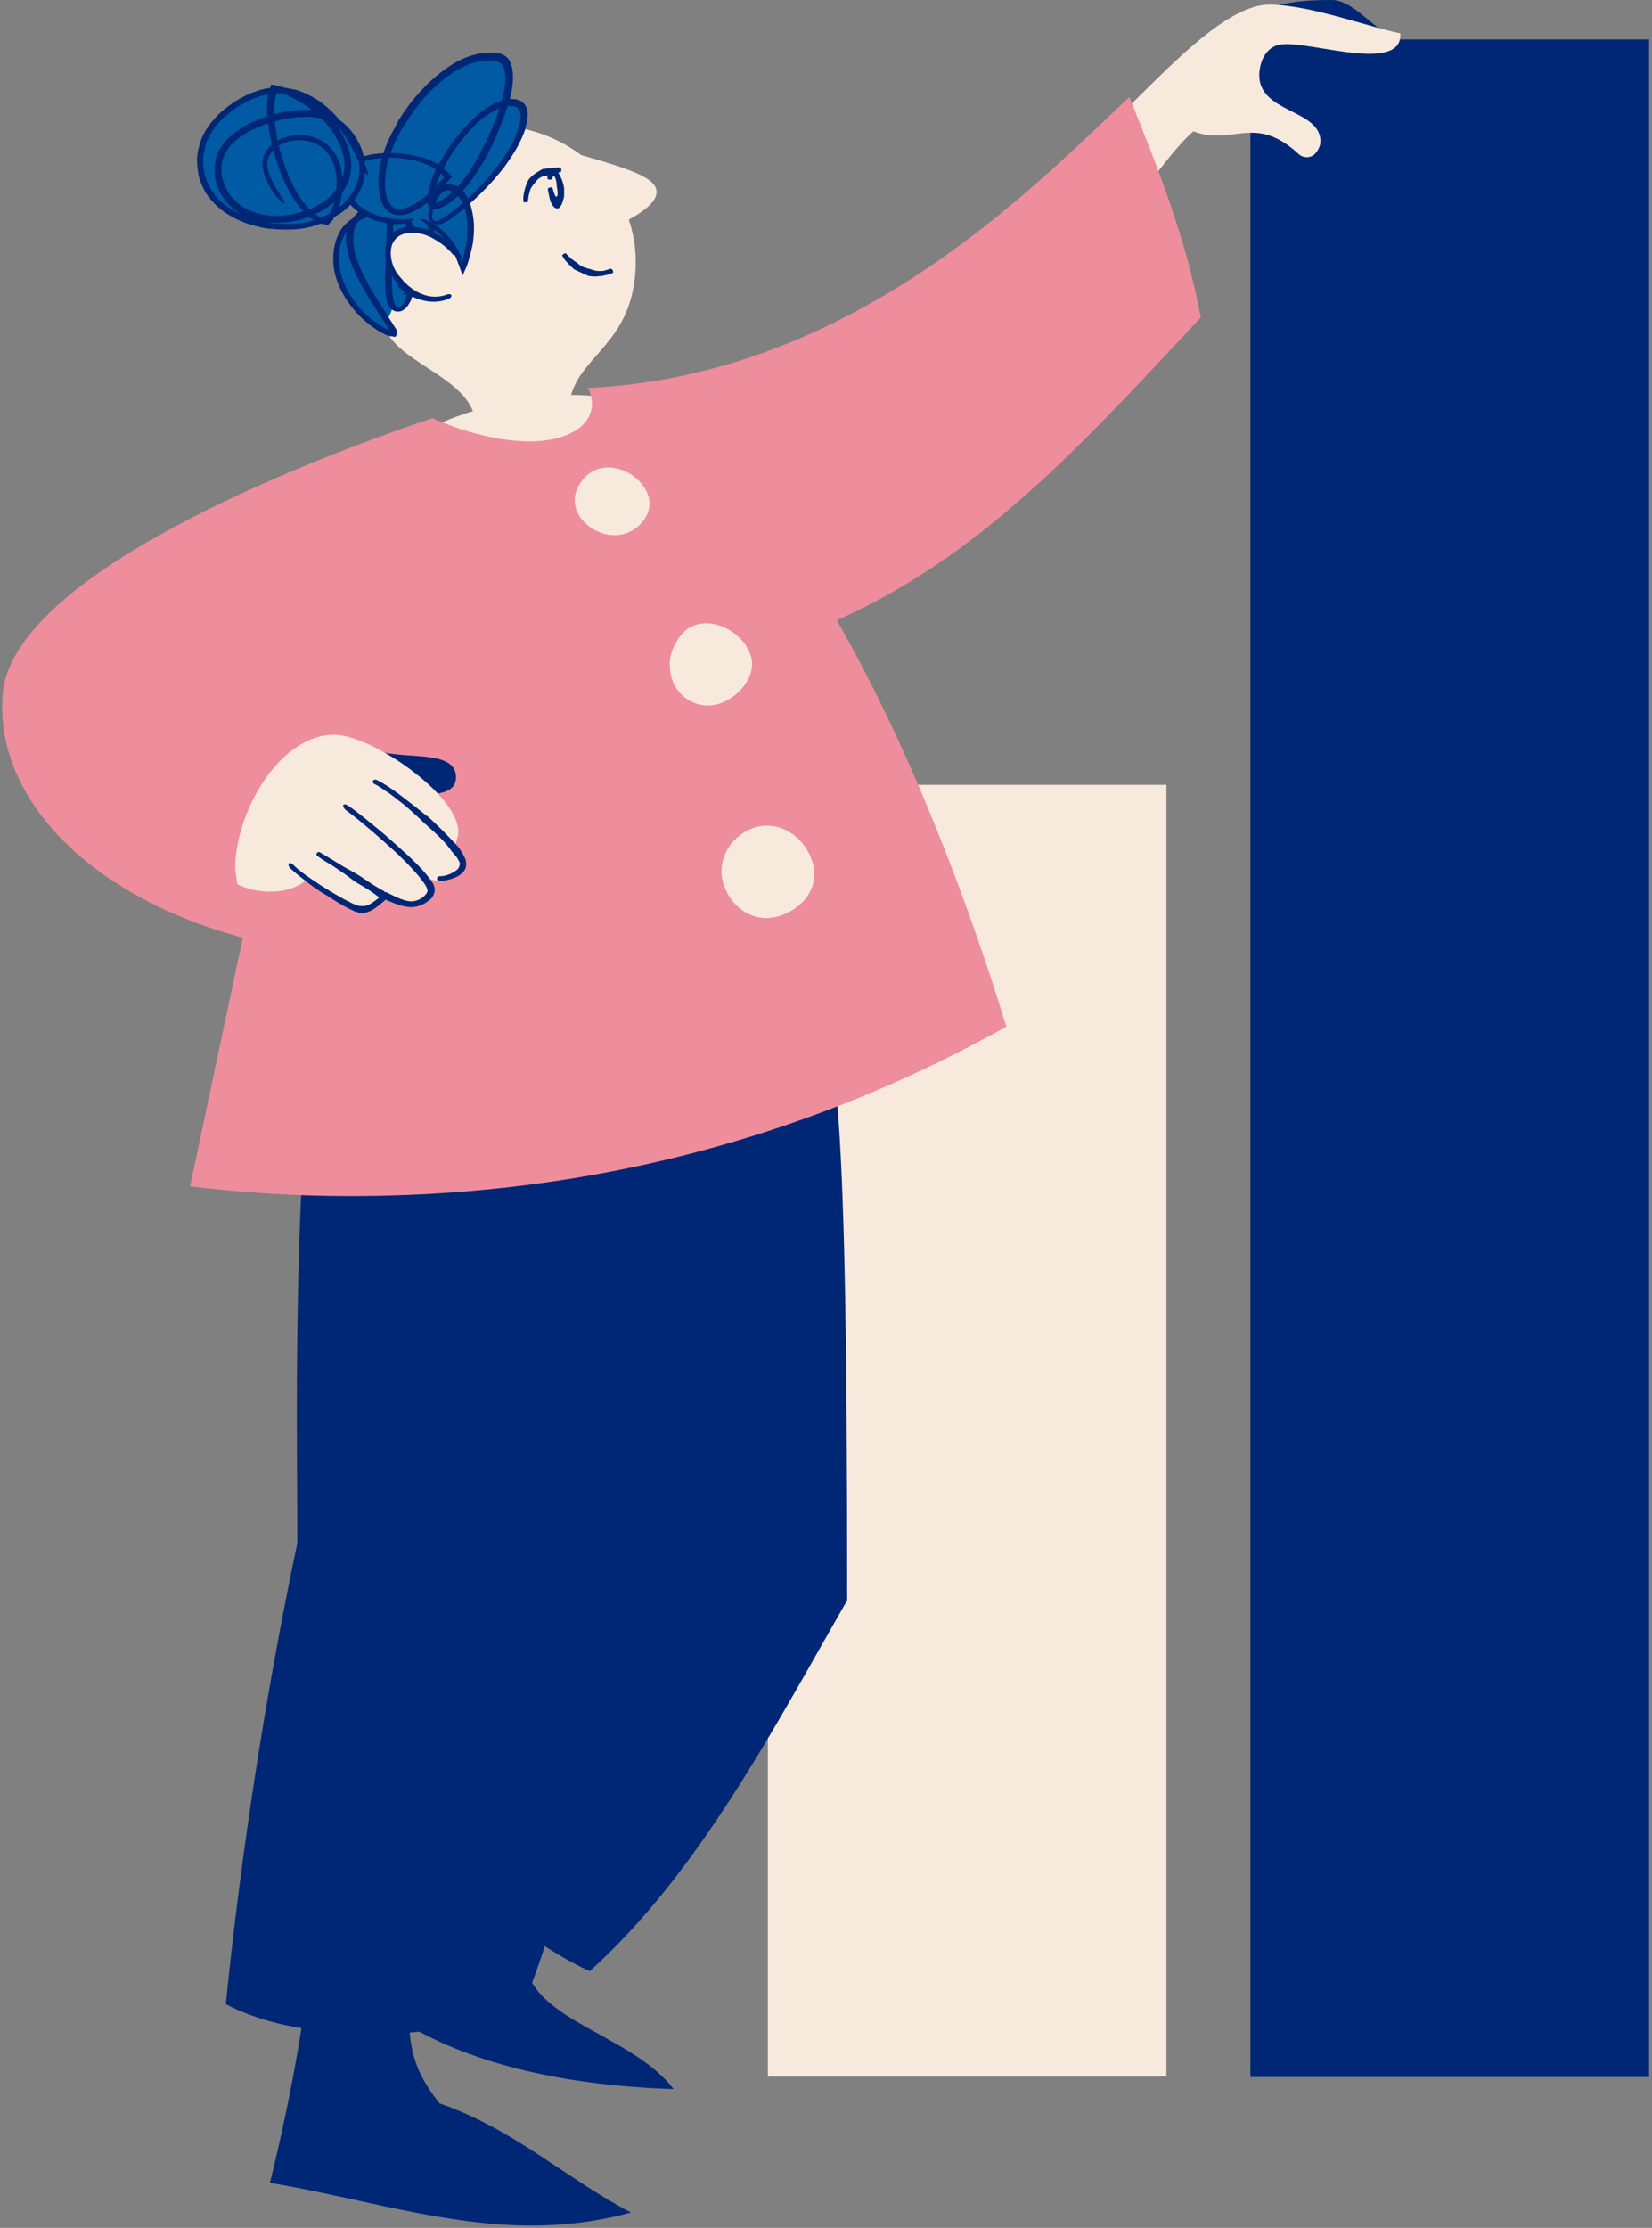
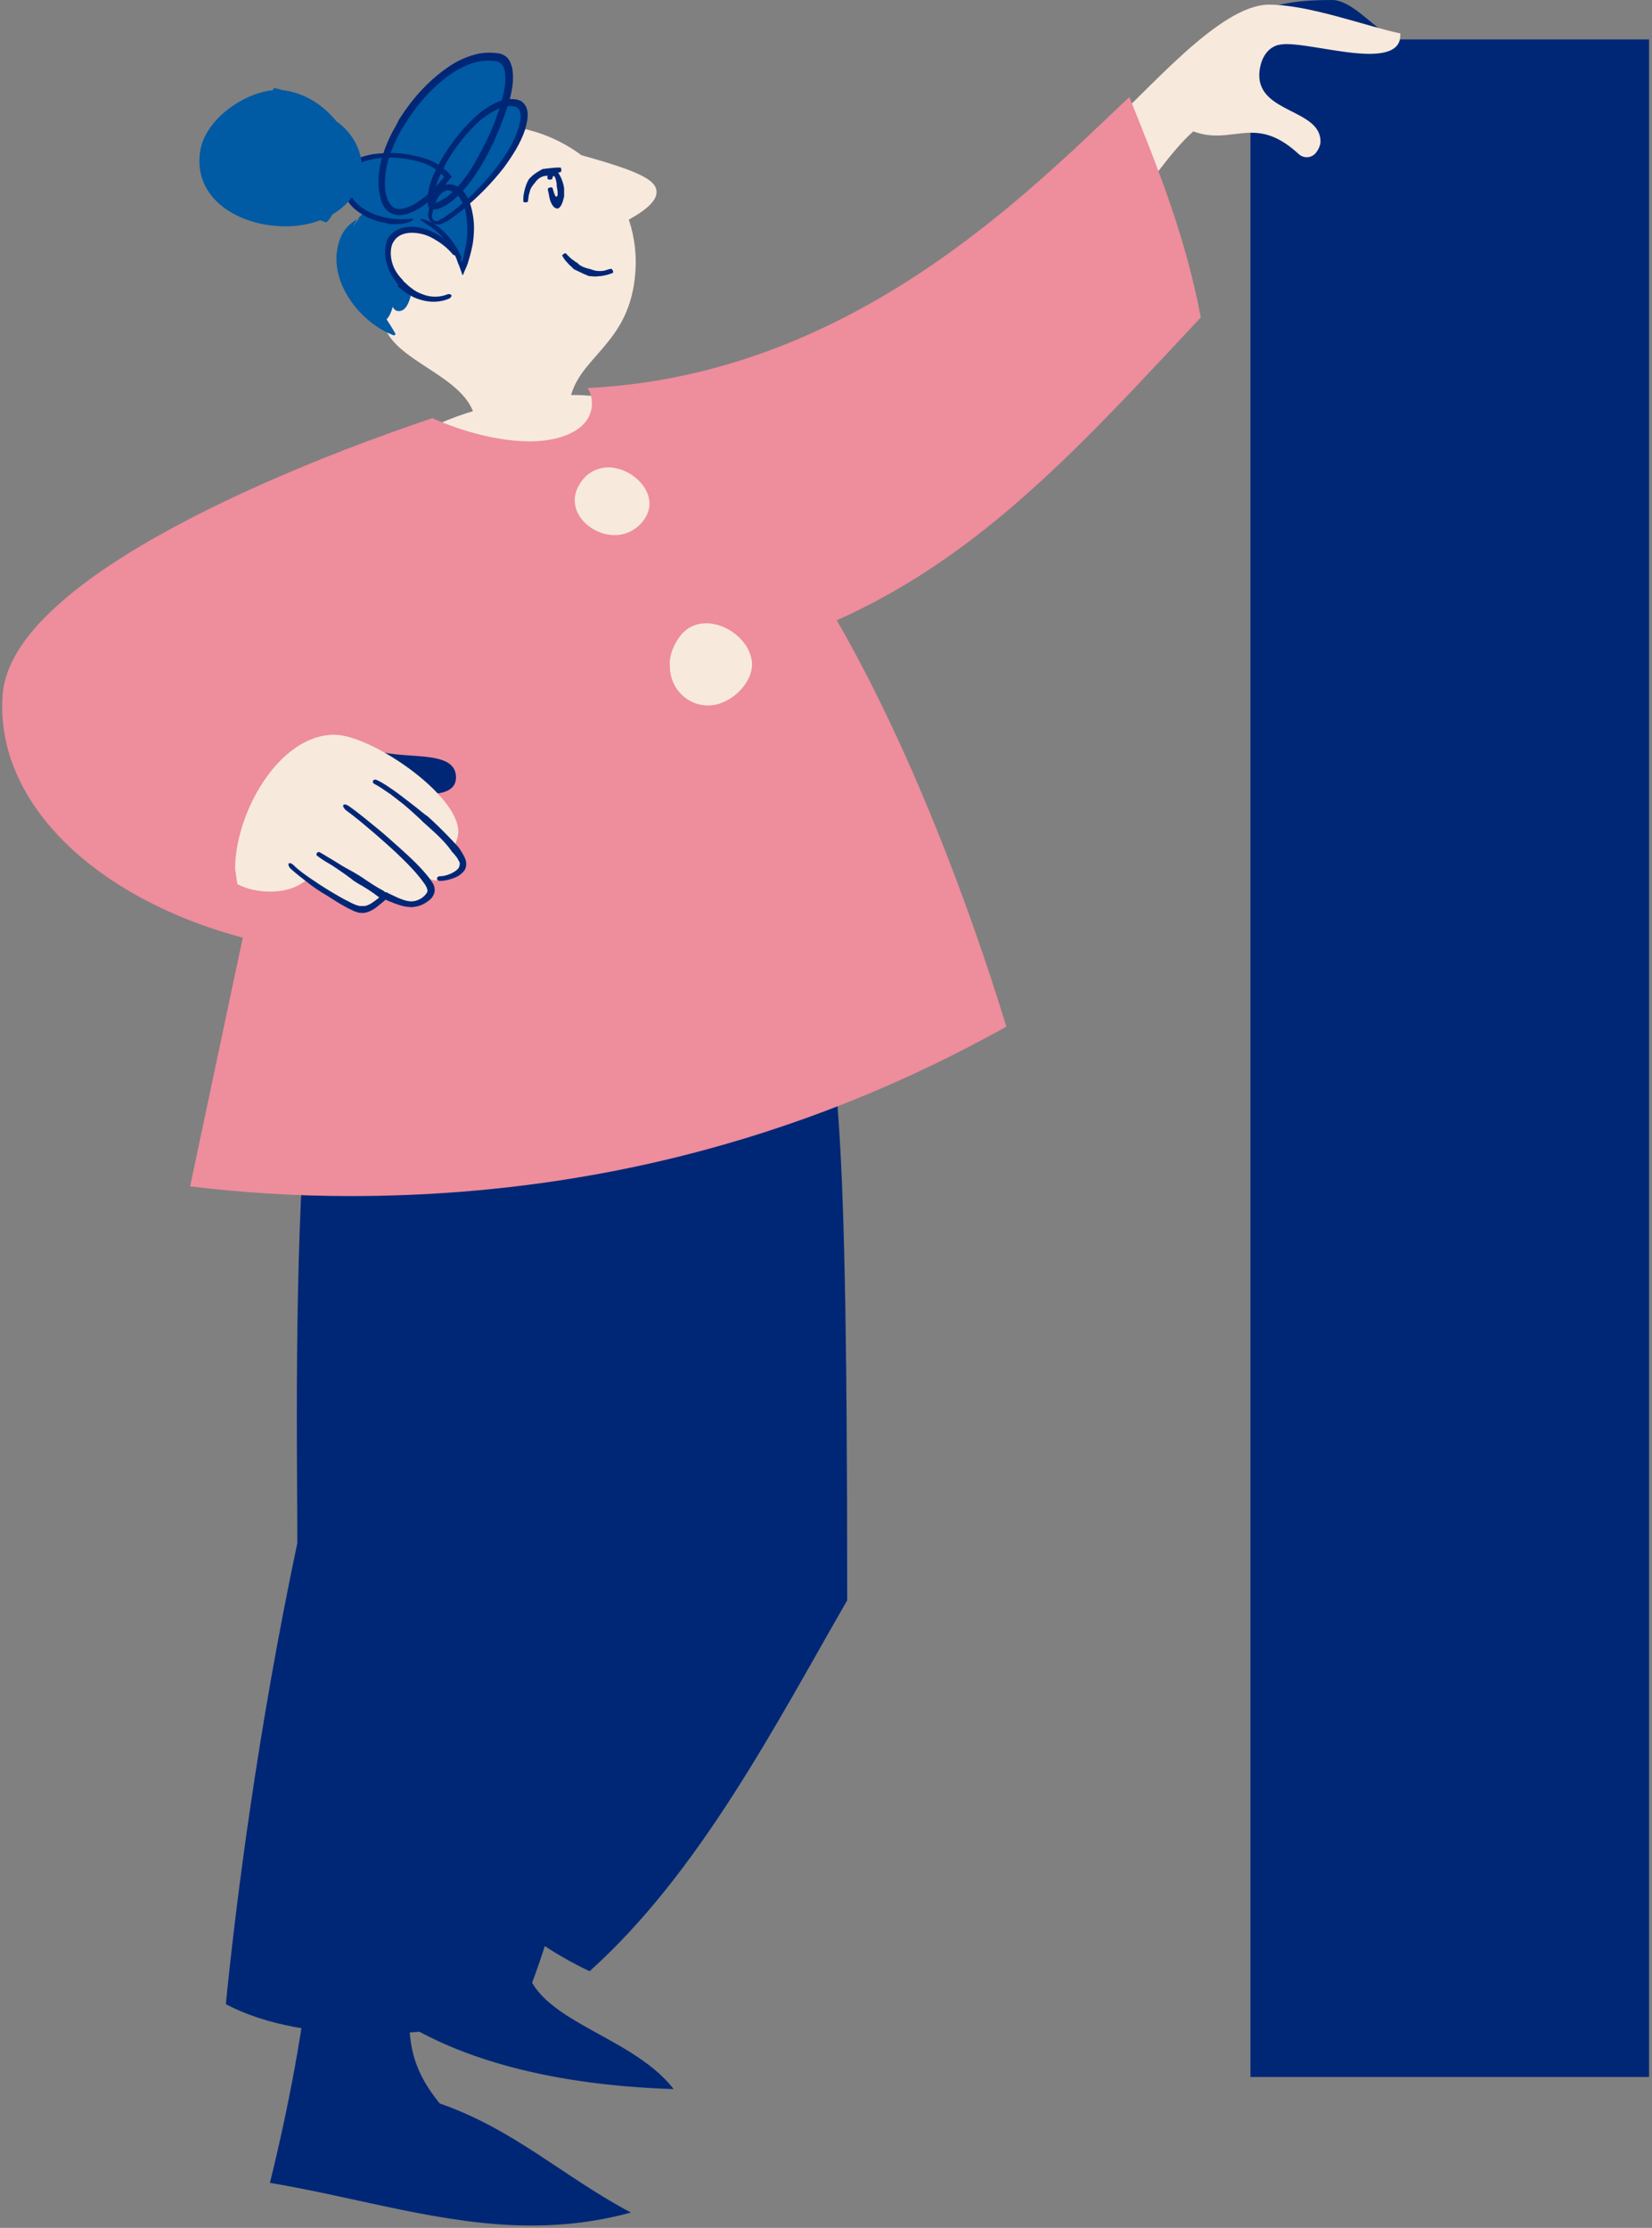
<svg xmlns="http://www.w3.org/2000/svg" width="356" height="480" viewBox="0 0 356 480" fill="none">
  <rect x="0" y="0" width="356" height="480" fill="#808080" stroke="none" />
  <g clip-path="url(#clip0_2603_1962)">
    <path d="M355.366 8.5H269.466V447.5H355.366V8.5Z" fill="#002776" />
-     <path d="M251.366 169.1H165.466V447.4H251.366V169.1Z" fill="#F8E9DD" />
    <path d="M272.666 1.4C276.266 1.4 276.966 0 287.066 0C290.866 0 295.166 4.9 297.866 6.6C297.866 6.6 279.166 3.9 272.666 1.4Z" fill="#002776" />
    <path d="M237.166 28.7C247.066 20.1 262.666 1 273.466 1C282.166 1 294.866 5.8 301.766 7.2C301.766 7.4 301.766 7.5 301.766 7.6C301.766 10.7 298.866 11.6 295.066 11.6C289.466 11.6 281.466 9.5 277.266 9.5C276.466 9.5 275.866 9.6 275.366 9.7C272.666 10.5 271.466 13.3 271.366 16.1C271.266 24.4 284.566 23.5 284.566 30.5C284.566 31.1 284.266 32 283.666 32.8C282.766 34.1 280.966 34.2 279.866 33.2C275.766 29.4 272.566 28.6 269.666 28.6C267.166 28.6 264.766 29.2 262.166 29.2C260.666 29.2 258.966 29 257.166 28.3C251.466 33.3 246.966 41.6 241.666 45.6" fill="#F8E9DD" />
    <path d="M106.966 130.5C116.366 149.9 142.466 144.5 142.466 144.5C197.166 136.3 224.766 104.7 258.766 68.4C255.566 51.4 249.866 37 243.366 20.9C221.566 41.5 183.266 80.9 126.566 83.6C126.566 83.6 145.766 106.6 136.166 117.8C126.466 129.1 106.966 130.5 106.966 130.5Z" fill="#EE8D9C" />
    <path d="M173.566 195.1C179.866 229.9 182.566 223.8 182.566 344.8C166.866 372.1 150.666 403.5 127.066 424.7C112.066 417.8 93.366 401.4 85.866 388.2C85.866 388.2 119.966 332.3 120.966 332.3C121.966 332.3 109.566 231.9 109.566 231.9L173.566 195.1Z" fill="#002776" />
    <path d="M106.466 392.8C96.366 402.8 87.766 418.4 74.966 425.2C75.866 427 91.466 448.4 145.166 450.1C135.566 437.7 113.066 435.3 113.066 421.2C113.066 418.2 114.066 414.7 116.366 410.4" fill="#002776" />
    <path d="M70.466 198.9C64.966 234.6 63.966 269.8 63.966 305.3C63.966 314.4 64.066 323.4 64.066 332.5C55.566 372.7 50.866 409.7 48.666 431.8C57.266 436.4 69.066 438.2 80.166 438.2C94.766 438.2 104.566 435.8 113.266 430.9C137.066 369.8 116.466 346.6 146.866 223.2" fill="#002776" />
    <path d="M67.066 416.5C66.766 430.1 62.566 452.6 58.166 470.3C77.766 473.6 95.666 479.5 114.566 479.5C121.566 479.5 128.566 478.7 135.966 476.7C121.566 469.1 110.866 458.8 94.766 453.2C86.466 443 88.466 436.6 88.066 423.1" fill="#002776" />
    <path d="M91.466 93.3C94.866 89.9 113.366 84.3 126.366 85.2C129.566 85.4 136.566 85.9 136.566 89.6C136.566 96.3 121.366 101.5 110.766 101.5C105.066 101.5 98.366 100.5 93.166 98.3" fill="#F8E9DD" />
    <path d="M93.166 90.1C99.466 92.9 107.266 95.1 114.266 95.1C120.866 95.1 127.566 92.6 127.566 86.9C127.566 85.8 127.266 84.7 126.666 83.6C166.766 88.7 200.466 167.6 216.866 221.2C189.166 236.6 141.866 257.7 75.466 257.7C63.866 257.7 52.366 257 40.966 255.6C67.866 128.9 72.566 100.2 93.166 90.1Z" fill="#EE8D9C" />
    <path d="M124.966 104.2C126.466 101.8 128.666 100.8 130.866 100.7C135.266 100.6 139.866 104.3 139.966 108.4C140.066 111.6 136.866 115.2 132.666 115.3C128.266 115.4 123.966 112 123.866 108C123.766 106.8 124.166 105.5 124.966 104.2Z" fill="#F8E9DD" />
    <path d="M146.166 137.6C147.666 135.3 149.866 134.3 152.066 134.3C156.766 134.2 161.866 138.3 162.066 143C162.166 147.3 157.366 151.9 152.766 152C148.266 152.1 144.466 148.5 144.366 143.8C144.166 141.8 144.766 139.7 146.166 137.6Z" fill="#F8E9DD" />
-     <path d="M159.166 180.2C161.166 178.6 163.166 177.9 165.066 177.9C170.566 177.7 175.266 182.9 175.466 188.1C175.666 193.9 169.866 197.6 165.466 197.8C159.966 198 155.666 193 155.466 187.9C155.466 185.1 156.566 182.3 159.166 180.2Z" fill="#F8E9DD" />
    <path d="M95.066 109.6L75.066 205.8C31.066 202.6 -1.534 177.9 0.566 149.7C2.466 123.8 66.266 99.1 93.166 90.1L95.066 109.6Z" fill="#EE8D9C" />
    <path d="M80.166 161.3C85.966 164.1 98.266 161 98.266 167.5C98.266 170.3 95.466 171 92.666 171.1" fill="#002776" />
    <path d="M51.166 190.5C53.266 191.6 55.766 192.1 58.166 192.1C62.266 192.1 64.566 190.8 66.166 189.5C69.866 192.1 76.066 196 77.666 196C79.166 196 80.666 195 83.066 192.9C85.066 193.8 86.766 194.8 88.566 194.8C90.366 194.8 92.766 193.3 92.766 191.7C92.766 191.1 92.266 190.1 91.366 189C92.266 189.3 93.466 189.7 93.966 189.7C96.466 189.7 99.666 188.2 99.666 186.2C99.666 185.5 98.866 184.2 97.666 182.8C98.266 181.7 98.766 180.2 98.766 179.2C98.766 171.1 79.866 158.3 72.066 158.3C60.066 158.3 50.666 175.2 50.666 187.2C50.866 188.3 50.966 189.4 51.166 190.5Z" fill="#F8E9DD" />
    <path d="M97.766 183.9C98.166 184.4 98.566 184.8 98.766 185.3C98.966 185.6 99.166 186 99.066 186.2C99.066 186.5 98.966 186.8 98.766 187.1C98.366 187.6 97.666 188 96.966 188.3C96.266 188.6 95.466 188.8 94.666 188.8C94.366 188.8 94.166 189.1 94.166 189.3C94.166 189.6 94.466 189.8 94.766 189.8C95.666 189.8 96.566 189.6 97.466 189.3C98.366 189 99.166 188.6 99.866 187.8C100.266 187.4 100.466 186.8 100.466 186.2C100.466 185.5 100.266 185 100.066 184.6C99.766 184 99.366 183.4 99.066 182.9L98.766 182.5C96.966 180.5 95.066 178.6 93.166 176.8L92.166 175.9L91.466 175.4C90.266 174.4 88.966 173.4 87.666 172.4C86.766 171.7 85.866 171 84.866 170.3C83.666 169.5 82.466 168.6 81.066 168C80.766 167.9 80.466 168 80.366 168.3C80.266 168.6 80.466 168.8 80.666 168.9C81.866 169.5 83.066 170.4 84.266 171.2C85.166 171.9 86.066 172.6 86.966 173.3C88.166 174.3 89.366 175.4 90.566 176.5L91.166 177.1L92.166 178C94.066 179.7 96.066 181.5 97.466 183.6L97.766 183.9Z" fill="#002776" />
    <path d="M78.066 195.2C77.866 195.2 77.666 195.2 77.466 195.2C77.266 195.1 76.966 195.1 76.766 195C76.266 194.8 75.766 194.6 75.266 194.3C73.766 193.6 72.366 192.7 70.966 191.9C69.666 191.1 68.266 190.2 66.966 189.3C65.666 188.4 64.366 187.5 63.266 186.4C62.866 186 62.466 185.9 62.266 186C62.066 186.1 62.166 186.7 62.566 187.1C63.766 188.2 65.066 189.2 66.366 190.2C67.666 191.2 68.966 192.1 70.366 192.9C71.766 193.8 73.166 194.7 74.666 195.5C75.166 195.8 75.766 196 76.266 196.3C76.566 196.4 76.866 196.5 77.166 196.6C77.566 196.7 77.966 196.7 78.266 196.7C78.566 196.7 78.966 196.6 79.266 196.5C80.666 196 81.566 195.1 82.566 194.3L83.266 193.7C83.366 193.7 83.366 193.6 83.466 193.6L84.966 194.3C86.066 194.8 87.366 195.3 88.766 195.4C90.266 195.4 91.466 194.8 92.566 193.9C92.966 193.6 93.266 193.2 93.466 192.7C93.566 192.5 93.666 192.2 93.666 191.9C93.666 191.6 93.666 191.2 93.566 191C93.366 190.3 92.966 189.9 92.666 189.4C90.766 186.9 88.566 184.9 86.366 182.9C84.766 181.5 83.166 180 81.566 178.7C79.466 177 77.366 175.2 75.066 173.6C74.566 173.3 74.066 173.2 73.966 173.5C73.866 173.7 74.066 174.1 74.466 174.5C76.666 176.1 78.766 177.9 80.766 179.6C82.366 181 83.966 182.4 85.566 183.9C87.666 185.9 89.866 188.1 91.466 190.4C91.766 190.8 91.966 191.2 92.066 191.6C92.266 192 91.966 192.5 91.466 193C90.766 193.7 89.666 194.2 88.666 194.2C87.666 194.2 86.566 193.8 85.466 193.3L83.566 192.4C83.066 191.9 82.666 192.6 82.266 192.9L81.566 193.5C80.666 194.2 79.666 195 78.666 195.2C78.466 195.2 78.266 195.2 78.066 195.2Z" fill="#002776" />
    <path d="M82.366 193.4L82.666 193.6C82.866 193.7 82.966 193.7 83.066 193.8L83.666 194.1C84.266 194.3 84.866 194.6 85.466 194.8C86.066 195 86.666 195.2 87.266 195.3C87.866 195.4 88.566 195.5 89.266 195.4C89.566 195.3 89.666 195 89.566 194.8C89.466 194.6 89.266 194.4 89.066 194.4C88.066 194.5 86.866 194 85.766 193.6C85.166 193.4 84.666 193.1 84.066 192.8L83.466 192.5C83.366 192.4 83.266 192.4 83.266 192.4L82.966 192.2L82.766 192C81.066 191.1 79.566 190.1 77.966 189L77.166 188.5L76.666 188.2C75.666 187.6 74.666 187.1 73.666 186.5C72.966 186.1 72.266 185.6 71.566 185.2C70.666 184.7 69.766 184.1 68.866 183.6C68.666 183.5 68.466 183.6 68.266 183.8C68.166 184 68.166 184.3 68.366 184.4C69.166 185 70.066 185.6 70.966 186.1C71.666 186.5 72.366 187 72.966 187.4C73.866 188 74.866 188.7 75.766 189.4L76.266 189.8L77.066 190.3C78.666 191.2 80.266 192.2 81.766 193.4H82.366Z" fill="#002776" />
    <path d="M121.866 32.5C136.666 36.5 141.766 38.5 141.466 41.6C141.366 43.2 139.566 45.1 135.366 47.4C133.566 48.4 131.966 49.9 129.966 50.7" fill="#F8E9DD" />
    <path d="M123.566 92.8C122.666 90.5 122.466 88.5 122.766 86.5C124.266 77.4 134.366 74.8 136.566 61.6C139.566 43.4 126.366 29.9 111.066 27.4C101.466 25.8 91.466 28.9 84.966 38.3C84.966 38.3 74.366 55.6 82.666 69.8C84.766 77.8 99.566 80.7 102.166 89.3" fill="#F8E9DD" />
    <path d="M80.366 44.1C77.266 46.8 74.766 49.9 74.166 53.7C73.066 60.4 79.166 68.8 81.766 69.3C82.966 69.5 83.966 68.6 84.666 66C92.966 63.7 88.566 52 94.366 52.9C95.766 53.1 96.666 54.8 97.966 55C98.266 54.5 98.466 54 98.466 53.5C99.266 49 92.866 43.6 86.966 42.6C84.566 42.2 82.166 42.5 80.366 44.1Z" fill="#005AA4" />
    <path d="M83.366 42.8C81.366 47.5 74.066 45.2 72.666 53.8C71.366 61.6 78.066 69.8 84.966 72.3C85.066 72.1 85.066 72.1 85.266 72C82.866 67.5 74.466 57.3 75.666 50.3C76.266 46.4 80.666 43.8 83.166 44.3C83.366 44.3 83.466 44.4 83.666 44.4C85.466 50.4 82.066 66.4 85.666 67C87.466 67.3 88.366 65 88.866 62.1C90.666 51 87.266 47.3 86.666 43.9C86.566 43 87.366 42.3 88.166 42.5C89.466 42.8 90.566 43.7 91.166 45C92.766 48.8 94.066 52.7 93.466 56.1C92.966 59.1 91.066 61.7 86.866 63.6" fill="#005AA4" />
-     <path d="M89.766 61.1C90.166 58.3 90.266 55.4 89.866 52.5C89.566 50.4 88.966 48.4 88.266 46.5C87.866 45.6 87.566 44.6 87.366 43.7C87.266 43.4 87.466 43.2 87.666 43.1C87.866 43 88.066 43 88.566 43.1C89.366 43.4 89.966 43.9 90.466 44.6C90.666 44.9 90.866 45.4 91.066 45.8L91.566 47.1C92.266 48.9 92.766 50.7 93.066 52.5C93.366 54.3 93.166 56.2 92.466 57.8C91.766 59.4 90.466 60.8 88.866 61.8C87.766 62.5 86.866 63.1 86.966 63.4C87.066 63.6 88.166 63.4 89.366 62.7C91.066 61.7 92.566 60.2 93.366 58.3C94.266 56.4 94.366 54.3 94.066 52.3C93.766 50.3 93.266 48.4 92.566 46.6L92.066 45.2L91.766 44.5C91.666 44.2 91.566 44 91.366 43.8C90.766 42.9 89.866 42.2 88.766 41.8C88.666 41.8 88.466 41.7 88.366 41.7C88.166 41.7 87.966 41.6 87.766 41.6C87.366 41.6 87.066 41.8 86.766 42C86.466 42.2 86.266 42.5 86.066 42.9C85.966 43.2 85.966 43.7 85.966 44C86.166 45.1 86.566 46 86.866 47C87.566 48.9 88.066 50.7 88.366 52.6C88.766 55.3 88.566 58.1 88.166 60.8C88.066 61.4 87.966 62.1 87.866 62.7C87.766 63.4 87.566 64.1 87.266 64.7C87.066 65.3 86.666 65.9 86.266 66C86.066 66.1 85.866 66.1 85.666 66.1C85.566 66.1 85.366 66 85.266 65.8C84.966 65.4 84.766 64.7 84.666 64C84.266 61.2 84.466 58.2 84.566 55.3C84.666 52.3 84.866 49.4 84.566 46.3C84.566 45.9 84.466 45.5 84.366 45.2C84.366 45 84.266 44.9 84.266 44.6C84.166 44.3 84.066 44 83.966 43.7L83.066 43.5H82.666C82.566 43.5 82.466 43.5 82.366 43.5C81.966 43.5 81.466 43.6 81.066 43.6C79.466 44 78.066 44.8 76.966 45.9C76.166 46.7 75.566 47.6 75.066 48.6C74.566 49.7 74.566 50.8 74.566 51.9L74.666 52.9C74.666 53.2 74.766 53.6 74.866 53.9C74.966 54.6 75.166 55.2 75.366 55.9C76.566 59.4 78.466 62.5 80.366 65.6L83.266 70.1L83.566 70.6L83.666 70.8C83.666 70.9 83.766 70.9 83.666 71C83.666 71.1 83.566 71 83.466 71C83.366 71 83.366 70.9 83.266 70.9L82.966 70.7C78.566 68.3 75.066 64.2 73.566 59.4C73.166 57.9 72.966 56.3 73.066 54.8C73.166 53.3 73.566 51.7 74.366 50.4C75.066 49 76.366 48.1 77.766 47.4C79.166 46.7 80.766 46.2 82.166 45C82.766 44.5 83.066 44 83.266 43.5C83.366 43 83.466 42.8 83.266 42.7C82.966 42.6 82.466 43.4 81.466 44.2C80.266 45.1 78.666 45.6 77.166 46.4C75.666 47.1 74.166 48.3 73.266 49.8C71.566 52.9 71.466 56.6 72.366 59.7C73.966 64.8 77.666 69.1 82.266 71.7C82.766 71.9 83.666 72.5 83.966 72.4L84.666 72.5L85.066 72.6H85.166C85.166 72.6 85.166 72.5 85.266 72.5L85.366 72.3L85.466 72.1C85.566 72 85.466 72 85.466 71.9V71.6V71.3C85.466 71.2 85.466 71.1 85.366 70.9L84.766 70C84.566 69.7 84.366 69.3 84.266 69.2L81.366 64.6C79.466 61.6 77.666 58.4 76.666 55.1C76.466 54.5 76.366 53.9 76.266 53.3C76.266 53 76.166 52.7 76.166 52.4V51.5C76.166 50.6 76.166 49.6 76.566 48.8C76.866 48 77.466 47.2 78.066 46.5C78.966 45.6 80.166 44.8 81.466 44.5C81.766 44.4 82.066 44.4 82.366 44.4C82.466 44.4 82.666 44.4 82.766 44.4H82.866V44.5L82.966 44.9C83.066 45.2 83.066 45.6 83.166 45.9C83.466 48.7 83.266 51.7 83.166 54.7C83.066 56.2 83.066 57.7 82.966 59.2C82.966 60.7 82.966 62.2 83.166 63.8C83.266 64.6 83.466 65.4 83.966 66.2C84.266 66.6 84.766 67 85.366 67.1C85.866 67.2 86.466 67.1 86.866 66.8C87.766 66.3 88.166 65.4 88.566 64.7C88.866 63.9 89.066 63.2 89.266 62.4C89.666 62.4 89.666 61.8 89.766 61.1Z" fill="#002776" />
    <path d="M90.566 47.2C95.366 49.1 98.266 53 99.766 57.8C100.366 56.5 100.966 54.4 101.366 52.4C102.166 47.3 101.066 40.9 97.266 40.2C94.966 39.8 93.366 43.2 92.866 46C92.666 47.3 94.066 48.3 95.166 47.6C100.566 44.6 111.566 34 112.966 26C113.266 23.9 112.866 22.2 110.966 21.9C104.366 20.8 94.166 34.3 92.966 41.4C92.766 42.5 92.766 43.6 92.966 44.5C100.766 44.1 108.566 25.8 109.666 19.3C110.166 16.4 110.066 12.9 107.266 12.4C96.466 10.6 84.266 26.7 82.666 36.1C81.966 40.3 82.466 45.1 85.666 45.6C89.366 46.2 94.566 41.1 96.666 38C95.166 35.8 91.766 34.4 88.166 33.7C83.666 33 75.366 33.3 74.666 37.8C73.766 43.4 78.566 46.7 84.266 47.6C84.466 47.6 84.566 47.7 84.766 47.7C84.766 47.7 87.766 47.9 89.366 47.2" fill="#005AA4" />
    <path d="M84.266 29C82.166 33.3 80.666 38.3 82.166 43.3C82.466 44.2 82.966 45.1 83.866 45.7C84.766 46.3 85.866 46.5 86.766 46.3C88.666 46 90.266 45 91.666 44C93.066 42.9 94.366 41.7 95.466 40.4C95.766 40.1 96.066 39.7 96.266 39.4L96.466 39.1L96.566 39L96.766 38.8L97.066 38.4L97.266 38.2C97.366 38.1 97.366 38.1 97.266 38C97.066 37.7 96.866 37.4 96.566 37.2C96.366 37 96.266 36.8 96.066 36.7C95.766 36.4 95.366 36.1 94.966 35.8C93.566 34.8 91.966 34.2 90.366 33.8C88.766 33.4 87.066 33.1 85.466 33C83.766 32.9 82.166 33 80.466 33.2C78.866 33.5 77.166 33.9 75.666 35C74.966 35.5 74.366 36.3 74.066 37.2L73.866 37.9L73.766 38.5C73.666 38.9 73.766 39.4 73.766 39.8C73.866 41.5 74.666 43.2 75.866 44.5C77.066 45.7 78.566 46.6 80.066 47.2C80.866 47.5 81.666 47.8 82.466 47.9C82.866 48 83.266 48.1 83.666 48.2C83.866 48.2 84.066 48.3 84.266 48.3C84.566 48.3 84.666 48.3 84.966 48.3C86.166 48.3 87.166 48.2 87.966 47.9C88.766 47.7 89.066 47.3 89.066 47.2C88.966 47.1 88.566 47.2 87.866 47.2C87.166 47.2 86.166 47.3 85.066 47.2C82.066 46.9 78.766 45.8 76.666 43.6C75.666 42.5 74.966 41.1 74.966 39.5C74.966 39.1 74.966 38.7 74.966 38.4C74.966 38 75.066 37.7 75.166 37.3C75.466 36.7 75.866 36.1 76.466 35.7C77.666 34.9 79.266 34.5 80.766 34.2C82.366 34 83.966 33.9 85.466 34C87.066 34.1 88.666 34.4 90.166 34.8C91.666 35.2 93.166 35.9 94.366 36.8C94.666 37 94.966 37.3 95.266 37.6C95.366 37.7 95.366 37.7 95.466 37.8L95.566 37.9C95.566 38 95.666 38 95.666 38.1L95.566 38.3L95.166 38.8C94.866 39.1 94.666 39.4 94.366 39.7C93.266 40.9 92.066 42.1 90.766 43C89.466 44 87.966 44.8 86.566 45C85.866 45.1 85.166 45 84.666 44.6C84.166 44.2 83.766 43.6 83.466 42.9C82.766 40.9 82.866 38.5 83.266 36.2C83.666 34 84.566 31.8 85.566 29.7C86.066 28.7 86.566 27.8 87.166 26.9C89.666 22.8 92.966 18.9 96.966 16.1C98.966 14.7 101.166 13.6 103.466 13.2C104.666 13 105.866 13 106.966 13.2C107.966 13.4 108.566 14.2 108.766 15.3C108.966 16.4 108.966 17.6 108.766 18.8C108.566 20 108.266 21.2 107.966 22.3C107.266 24.7 106.366 27 105.366 29.2C104.366 31.4 103.166 33.6 101.966 35.7C100.666 37.8 99.266 39.7 97.566 41.3C96.966 41.9 96.366 42.4 95.666 42.8C95.366 43 94.966 43.2 94.666 43.4L94.166 43.6C94.066 43.6 93.966 43.7 93.866 43.7L93.666 43.8H93.566C93.566 43.8 93.566 43.8 93.466 43.8V43.7V43.6C93.466 43.5 93.466 43.2 93.466 43.1C93.466 42.3 93.566 41.5 93.766 40.8C94.266 38.8 95.266 36.8 96.266 34.9C97.766 32.3 99.566 29.9 101.566 27.8C102.566 26.7 103.666 25.7 104.866 24.9C106.066 24.1 107.366 23.3 108.666 23C109.366 22.8 109.966 22.8 110.666 22.9C111.266 23 111.766 23.3 111.966 23.8C112.166 24.3 112.266 25 112.166 25.7C112.166 26 112.066 26.4 111.966 26.7C111.866 27 111.866 27.4 111.666 27.8C110.766 30.6 109.166 33.2 107.366 35.6C104.766 39 101.766 42.2 98.366 44.9C97.566 45.6 96.666 46.2 95.766 46.8C95.566 47 95.266 47.1 95.066 47.2C94.866 47.3 94.566 47.5 94.466 47.6C94.166 47.7 93.766 47.7 93.466 47.4C93.166 47.2 93.066 46.8 93.066 46.5C93.166 46 93.266 45.5 93.366 45C93.666 44 94.066 43 94.666 42.2C95.166 41.5 95.866 41 96.566 41C97.266 41.1 98.066 41.4 98.666 42.1C99.766 43.4 100.366 45.2 100.566 47C100.766 48.8 100.766 50.7 100.466 52.6C100.266 53.5 100.066 54.5 99.866 55.4C99.766 55.7 99.766 55.8 99.666 56L99.566 56.3C99.566 56.4 99.466 56.6 99.466 56.4C99.366 56.2 99.366 56.1 99.266 55.9L99.466 55.4L99.266 55C98.866 54.2 98.466 53.4 97.966 52.7C96.966 51.2 95.766 49.9 94.366 48.8C92.466 47.4 90.666 47 90.566 47.2C90.466 47.5 92.066 48.2 93.766 49.6C95.066 50.6 96.166 51.9 97.066 53.3C97.566 54 97.866 54.7 98.266 55.5L98.566 56.3C98.666 56.6 98.766 56.9 98.966 57.3L99.666 59.3C99.766 59.3 99.966 58.8 100.066 58.5L100.466 57.6C100.766 57 100.966 56.2 101.166 55.5C101.466 54.5 101.666 53.6 101.866 52.6C102.166 50.6 102.266 48.6 101.966 46.7C101.666 44.8 101.166 42.7 99.766 41.1C99.066 40.3 98.066 39.8 96.866 39.7C96.266 39.7 95.666 39.9 95.266 40.2C94.766 40.5 94.466 40.9 94.166 41.3C93.466 42.3 93.066 43.3 92.666 44.4C92.466 45 92.366 45.5 92.266 46.1C92.166 46.8 92.566 47.6 93.166 48C93.766 48.4 94.566 48.5 95.266 48.2C95.666 48 95.766 47.9 96.066 47.8C96.266 47.7 96.566 47.5 96.766 47.4C97.666 46.8 98.566 46.1 99.466 45.4C102.866 42.6 105.966 39.5 108.666 36C110.466 33.5 112.166 30.9 113.166 27.9C113.366 27.1 113.566 26.4 113.666 25.6C113.766 24.8 113.766 23.9 113.366 23C113.166 22.6 112.866 22.2 112.466 21.9C112.066 21.6 111.566 21.5 111.166 21.4C110.266 21.3 109.466 21.3 108.666 21.5C107.066 21.9 105.666 22.7 104.366 23.6C103.066 24.5 101.966 25.6 100.866 26.7C98.766 28.9 96.866 31.4 95.266 34.1C94.166 36 93.166 37.9 92.566 40.1C92.366 41 92.166 41.9 92.166 42.8C92.166 43 92.166 43.3 92.166 43.5C92.166 43.9 92.266 44.3 92.366 44.6L92.466 45.1V45.2H92.566H92.866C93.266 45.2 93.666 45.1 93.966 45.1L94.366 45C94.466 45 94.566 44.9 94.666 44.9L95.366 44.6C95.766 44.4 96.266 44.2 96.566 43.9C97.366 43.4 98.066 42.8 98.666 42.2C100.566 40.4 101.966 38.4 103.366 36.2C104.666 34.1 105.866 31.8 106.866 29.5C107.866 27.2 108.766 24.8 109.566 22.4C110.266 20 110.866 17.4 110.366 14.6C110.166 13.9 109.966 13.2 109.466 12.6C108.966 12 108.166 11.6 107.466 11.5C106.166 11.3 104.766 11.3 103.466 11.5C100.866 12 98.466 13.1 96.366 14.6C92.066 17.6 88.666 21.5 85.966 25.8C85.366 27.1 84.766 28 84.266 29Z" fill="#002776" />
    <path d="M98.066 55C96.966 53.1 93.466 50.2 89.966 49.6C86.966 49.1 83.866 50 83.366 53.3C82.566 58.1 86.966 63.5 92.166 64.3C93.866 64.6 95.566 64.4 97.066 63.5" fill="#F8E9DD" />
    <path d="M85.866 61.8C86.466 62.3 87.066 62.8 87.666 63.2C88.566 63.8 89.566 64.3 90.666 64.6C92.666 65.2 94.866 65.2 96.866 64.3C97.166 64.1 97.366 63.8 97.266 63.6C97.166 63.4 96.766 63.3 96.466 63.4C94.766 64.1 92.766 64.1 91.066 63.4C90.166 63.1 89.266 62.6 88.566 62C87.966 61.6 87.566 61.1 87.066 60.7C86.966 60.6 86.866 60.5 86.766 60.3C85.766 59.3 84.966 58.1 84.566 56.8C84.166 55.5 84.066 54 84.466 52.8C84.566 52.4 84.866 52 85.066 51.7C85.266 51.5 85.366 51.3 85.666 51.1C86.866 50.1 88.766 50 90.366 50.3C91.566 50.5 92.766 51 93.866 51.7C95.266 52.5 96.566 53.6 97.566 54.8C97.766 55 98.066 55.1 98.366 55C98.566 54.9 98.666 54.5 98.466 54.2C97.466 52.7 96.066 51.6 94.566 50.7C93.366 50 92.166 49.4 90.766 49.1C89.766 48.9 88.866 48.8 87.866 48.9C86.866 49 85.866 49.3 84.966 49.9C84.666 50.1 84.366 50.4 84.066 50.7C83.666 51.2 83.366 51.7 83.266 52.3C82.766 54 82.966 55.6 83.466 57.2C83.966 58.8 84.866 60.2 85.866 61.4C85.566 61.6 85.666 61.7 85.866 61.8Z" fill="#002776" />
    <path d="M79.066 37.6C76.666 32.8 72.566 21.4 61.566 19.5C54.866 18.4 44.466 24.8 43.166 32.4C41.666 41.4 48.966 47 57.266 48.4C68.566 50.3 76.766 44.5 77.866 37.9C78.866 32 74.366 25.5 68.266 24.4C61.766 23.3 48.266 27.1 46.966 34.8C46.166 39.3 49.166 45.6 56.766 46.9C64.366 48.2 73.666 44 74.766 37C75.966 29.6 67.166 20.4 59.166 19C59.066 19 58.966 19 58.966 19C58.766 19.5 58.666 20.1 58.466 20.7C57.166 28.7 62.566 46.4 70.366 47.9C71.866 46.4 72.566 44.4 72.966 42.3C74.166 34.8 70.866 30.6 66.066 29.8C62.066 29.1 57.666 31.1 57.066 34.7C56.566 37.7 59.966 42.8 61.366 43.7" fill="#005AA4" />
-     <path d="M67.866 22.3C66.566 21.3 65.166 20.5 63.766 19.8L62.666 19.3C62.266 19.1 61.866 19 61.466 18.9C61.066 18.8 60.666 18.7 60.266 18.6L59.466 18.4C59.166 18.3 58.766 18.3 58.466 18.2C58.266 18.6 58.166 19.1 57.966 19.5L57.866 19.8V20L57.766 20.4C57.666 21 57.566 21.5 57.566 22.1C57.466 23.2 57.566 24.3 57.666 25.4C57.966 29.3 58.966 33.1 60.266 36.7C61.666 40.3 63.466 43.9 66.466 46.6C67.166 47.2 67.966 47.8 68.966 48.1C69.166 48.2 69.466 48.3 69.666 48.3L70.266 48.4C70.466 48.4 70.666 48.6 70.766 48.4L71.166 48L71.466 47.7C71.666 47.5 71.766 47.3 71.866 47.1C72.966 45.5 73.466 43.6 73.666 41.8C73.866 40 73.966 38.1 73.466 36.2C73.066 34.4 72.066 32.6 70.666 31.3C67.666 28.7 63.266 28.5 59.866 30.3C58.166 31.2 56.766 32.9 56.566 34.9C56.466 35.9 56.766 36.9 57.066 37.8C57.366 38.7 57.766 39.5 58.166 40.3C58.766 41.4 59.566 42.4 60.166 43C60.766 43.6 61.366 43.8 61.366 43.7C61.466 43.6 61.166 43.2 60.666 42.5C60.266 41.8 59.666 40.9 59.066 39.8C58.266 38.3 57.466 36.5 57.566 35C57.766 33.4 58.866 32 60.366 31.2C63.366 29.6 67.466 29.9 69.866 32.2C70.466 32.8 70.966 33.4 71.366 34.2C71.766 34.9 72.066 35.8 72.266 36.6C72.666 38.3 72.566 40.1 72.366 41.8C72.166 43.5 71.666 45.2 70.666 46.6C70.566 46.8 70.366 46.9 70.266 47.1C70.166 47.1 70.166 47.3 70.066 47.2L69.766 47.1L69.266 47C68.566 46.6 67.866 46.1 67.166 45.6C64.566 43.1 62.866 39.7 61.566 36.3C60.266 32.8 59.466 29.2 59.166 25.5C59.066 24.4 59.066 23.4 59.166 22.3C59.166 21.8 59.266 21.3 59.366 20.8L59.466 20.4L59.566 20.1C59.566 20 59.566 20 59.666 19.9L60.166 20C60.566 20.1 60.866 20.2 61.266 20.3C61.566 20.4 61.966 20.5 62.266 20.7L63.266 21.2C64.566 21.9 65.866 22.6 67.066 23.6C67.966 24.3 68.866 25.2 69.666 26C71.566 27.9 72.966 30.2 73.766 32.7C74.566 35.2 74.366 37.9 72.966 40.1C72.266 41.2 71.366 42.2 70.366 43C69.266 43.8 68.166 44.5 66.866 45C64.366 46 61.666 46.6 58.966 46.5C58.266 46.5 57.666 46.4 56.966 46.3C56.366 46.2 55.666 46 55.066 45.8C53.766 45.4 52.566 44.8 51.566 44C49.466 42.4 48.066 40 47.766 37.5C47.666 36.9 47.666 36.2 47.766 35.6C47.766 35 48.066 34.4 48.166 33.8C48.666 32.7 49.366 31.6 50.366 30.7C52.266 28.9 54.666 27.7 57.166 26.8C60.666 25.6 64.366 24.9 67.966 25.3C69.066 25.5 70.166 25.8 71.266 26.3C72.266 26.8 73.166 27.5 74.066 28.3C76.266 30.5 77.666 33.7 77.466 36.9C77.266 40.1 75.366 43 72.766 44.9C71.466 45.9 69.966 46.6 68.466 47.2C66.966 47.7 65.266 48.1 63.666 48.2C62.066 48.3 60.366 48.3 58.766 48.1C57.166 47.9 55.466 47.6 53.966 47C51.766 46.2 49.566 45.1 47.866 43.6C46.966 42.9 46.266 41.9 45.566 41C44.966 40 44.466 39 44.166 37.8C43.866 36.7 43.766 35.5 43.766 34.4C43.766 33.8 43.866 33.2 43.966 32.7C44.166 32.1 44.166 31.6 44.366 31C45.166 28.8 46.566 26.9 48.266 25.3C50.466 23.3 53.066 21.7 55.866 20.8C57.266 20.4 58.766 20 60.266 20.1C60.966 20.1 61.666 20.2 62.466 20.4L63.566 20.6L64.666 21C66.066 21.5 67.366 22.3 68.666 23.1C69.866 24 70.966 25 71.966 26.2C73.966 28.5 75.566 31.2 76.866 33.9C77.966 36.1 78.966 37.9 79.266 37.7C79.466 37.6 78.866 35.7 77.766 33.4C76.366 30.6 74.866 27.8 72.766 25.4C71.766 24.2 70.566 23.1 69.266 22.1C67.966 21.2 66.566 20.4 65.066 19.8L63.966 19.4L62.466 19.1C61.666 18.9 60.866 18.8 60.066 18.8C58.466 18.8 56.866 19.1 55.366 19.6C52.366 20.6 49.666 22.3 47.366 24.4C45.566 26.1 43.966 28.2 43.166 30.6C42.966 31.2 42.866 31.8 42.666 32.5C42.566 33 42.466 33.6 42.466 34.3C42.466 35.6 42.566 36.8 42.866 38.1C43.166 39.3 43.766 40.5 44.366 41.6C45.066 42.6 45.866 43.6 46.866 44.5C48.766 46.2 51.066 47.4 53.366 48.2C54.966 48.7 56.666 49.2 58.466 49.3C60.166 49.5 61.966 49.5 63.666 49.4C65.366 49.3 67.066 48.9 68.766 48.3C70.466 47.7 71.966 46.9 73.466 45.9C74.866 44.9 76.166 43.6 77.066 42C77.966 40.5 78.566 38.7 78.666 36.9C78.866 33.3 77.266 29.7 74.766 27.2C73.866 26.3 72.866 25.6 71.766 25C70.666 24.4 69.366 24 68.166 23.8C64.166 23.3 60.266 24.1 56.566 25.4C53.966 26.4 51.366 27.7 49.266 29.7C48.166 30.7 47.366 32 46.766 33.4C46.566 34.1 46.266 34.9 46.266 35.6C46.166 36.3 46.266 37.1 46.266 37.8C46.666 40.8 48.266 43.5 50.666 45.3C51.866 46.2 53.166 46.9 54.566 47.3C55.266 47.6 55.966 47.7 56.666 47.8C57.366 47.9 58.066 48 58.866 48C61.766 48.1 64.666 47.6 67.366 46.4C68.666 45.8 69.966 45.1 71.166 44.2C72.366 43.3 73.366 42.2 74.166 40.9C75.866 38.4 76.066 35 75.166 32.2C74.266 29.4 72.666 26.9 70.666 24.8C70.266 24.4 69.766 23.9 69.366 23.5C68.866 23.1 68.366 22.7 67.866 22.3Z" fill="#002776" />
    <path d="M124.366 56.6C124.166 56.5 123.966 56.4 123.866 56.3C123.566 56.1 123.366 55.9 123.166 55.8C122.766 55.4 122.266 55 121.966 54.6C121.866 54.5 121.666 54.6 121.466 54.7C121.266 54.9 121.066 55 121.166 55.1C121.466 55.7 121.866 56.2 122.366 56.7C122.566 57 122.866 57.2 123.066 57.4L123.566 57.9L123.666 58C124.566 58.4 125.466 58.9 126.466 59.3L126.966 59.5H127.266C127.866 59.6 128.566 59.6 129.166 59.5C129.566 59.5 130.066 59.4 130.466 59.3C130.966 59.2 131.566 59 132.066 58.8C132.166 58.7 132.166 58.5 132.066 58.3C131.966 58.1 131.766 57.9 131.666 57.9C131.166 58 130.666 58.2 130.266 58.3C129.866 58.4 129.466 58.4 129.166 58.4C128.666 58.4 128.066 58.3 127.566 58.1L127.266 58L126.866 57.9C126.066 57.7 125.166 57.4 124.566 56.8L124.366 56.6Z" fill="#002776" />
    <path d="M119.966 42.3C119.966 42.4 119.866 42.4 119.866 42.4C119.766 42.4 119.766 42.3 119.666 42.2C119.666 42.2 119.566 42.1 119.566 42L119.366 41.5C119.266 41.2 119.166 40.8 119.066 40.5C119.066 40.4 118.766 40.3 118.566 40.4C118.266 40.4 118.066 40.6 118.066 40.7C118.066 41.1 118.166 41.4 118.266 41.8L118.366 42.4C118.466 42.7 118.466 42.9 118.566 43.2C118.766 43.8 119.066 44.3 119.366 44.6L119.466 44.7C119.666 44.8 119.966 45 120.266 44.9C120.366 44.9 120.366 44.9 120.466 44.8C120.966 44.4 121.266 43.6 121.466 42.7C121.566 42.5 121.566 42.2 121.566 42C121.566 41.8 121.566 41.7 121.566 41.5C121.566 41.2 121.566 40.9 121.566 40.6L121.466 40L121.366 39.6C121.166 38.9 120.966 38.3 120.366 37.3C120.166 37 119.866 36.7 119.566 36.5C119.366 36.4 119.166 36.3 118.866 36.3C118.466 36.4 118.266 36.7 118.166 37.1C117.966 37.5 117.966 38 117.966 38.4C117.966 38.6 118.166 38.7 118.466 38.7C118.766 38.7 118.966 38.6 118.966 38.6C119.066 38.4 119.066 38.1 119.266 37.9C119.366 37.9 119.466 38 119.466 38C119.566 38.1 119.566 38.2 119.666 38.3C119.666 38.4 119.966 39.2 119.966 39.8V40.1L120.066 40.6C120.066 40.8 120.166 41.1 120.166 41.3C120.166 41.4 120.166 41.5 120.166 41.7C120.166 41.8 120.166 41.8 120.166 41.9C120.166 42.2 120.066 42.3 119.966 42.3C119.966 42.2 119.966 42.3 119.966 42.3Z" fill="#002776" />
    <path d="M117.766 37.9C117.966 37.8 118.166 37.7 118.266 37.7C118.566 37.6 118.866 37.5 119.066 37.4C119.566 37.3 120.166 37.2 120.766 37.1C120.866 37.1 120.966 36.9 120.966 36.6C120.966 36.3 120.866 36.1 120.766 36.1C120.166 36.1 119.566 36.1 118.866 36.2C118.566 36.2 118.166 36.3 117.866 36.3C117.666 36.3 117.366 36.4 117.166 36.4C117.066 36.4 117.066 36.4 116.966 36.4C116.066 36.9 115.166 37.4 114.466 38.1L114.066 38.5L113.866 38.8C113.566 39.3 113.366 39.9 113.166 40.5C113.066 40.9 112.966 41.3 112.866 41.8C112.766 42.3 112.766 42.9 112.766 43.4C112.766 43.5 112.966 43.6 113.266 43.6C113.566 43.6 113.766 43.5 113.766 43.4C113.866 42.9 113.866 42.4 113.966 42C114.066 41.6 114.166 41.3 114.266 40.9C114.466 40.4 114.766 40 115.066 39.6L115.266 39.4L115.466 39.1C115.966 38.5 116.666 38 117.466 37.9C117.666 37.9 117.666 37.9 117.766 37.9Z" fill="#002776" />
  </g>
  <defs>
    <clipPath id="clip0_2603_1962">
      <rect width="354.9" height="479.6" fill="white" transform="translate(0.466)" />
    </clipPath>
  </defs>
</svg>